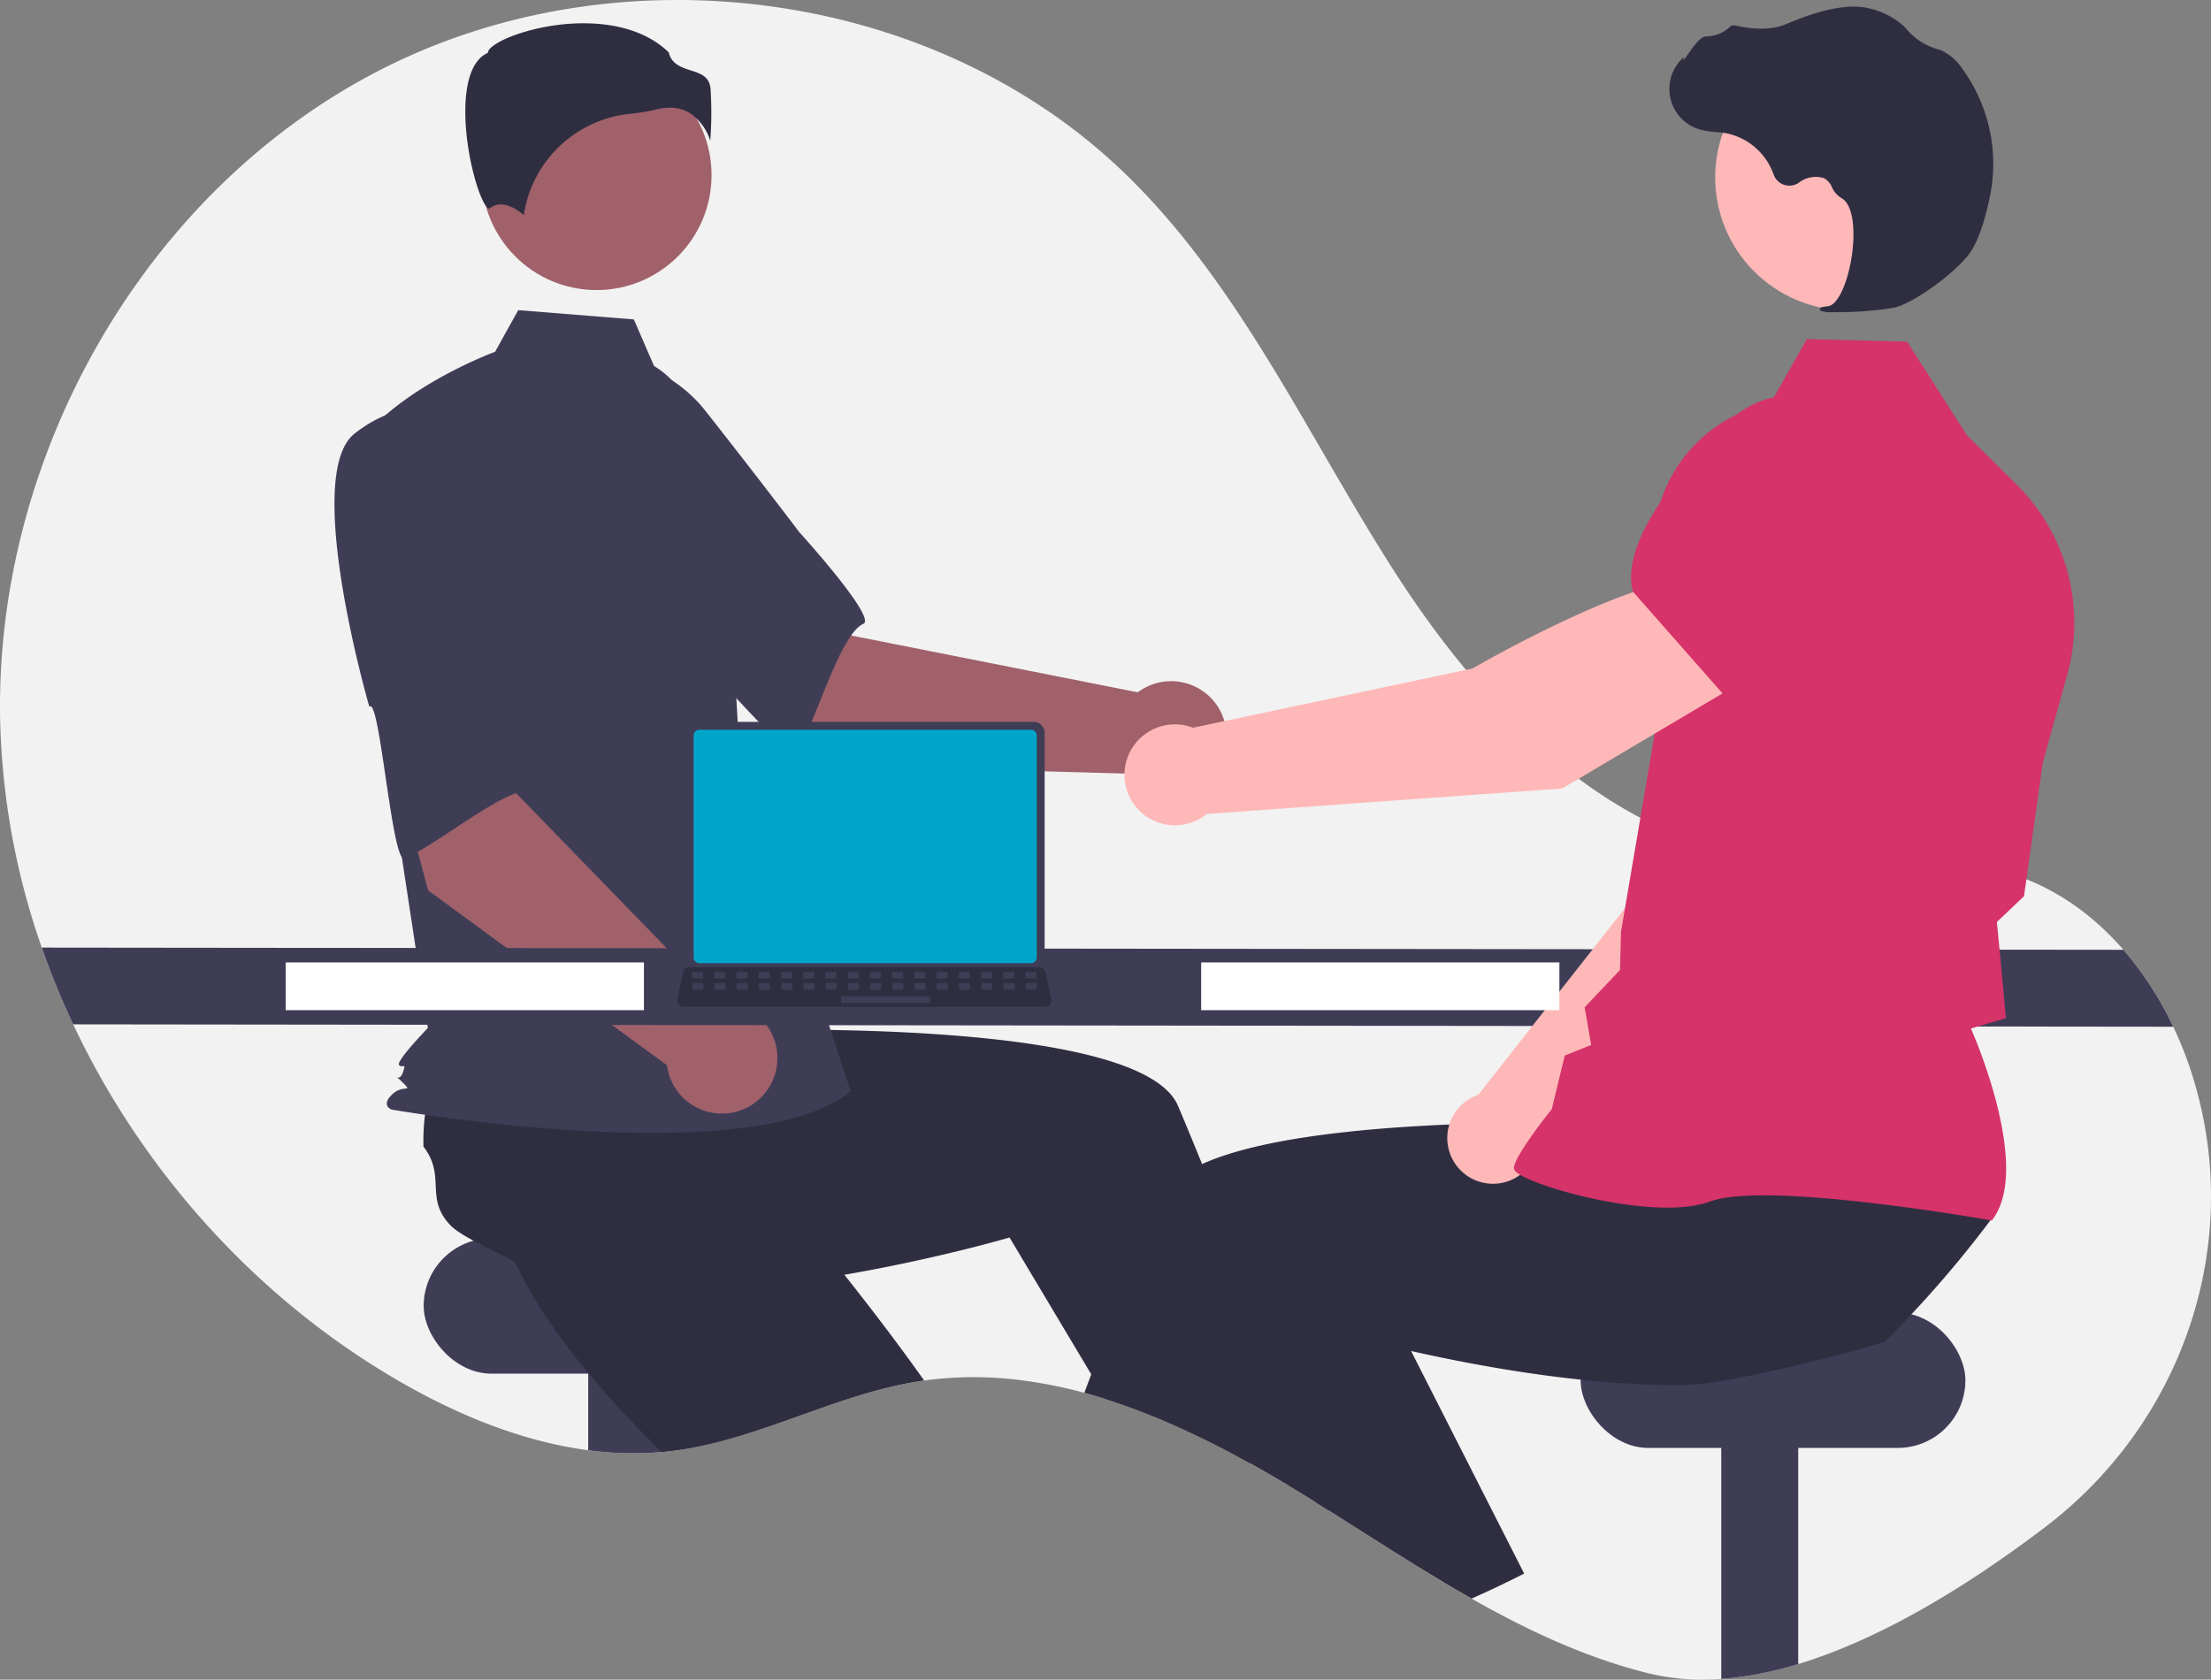
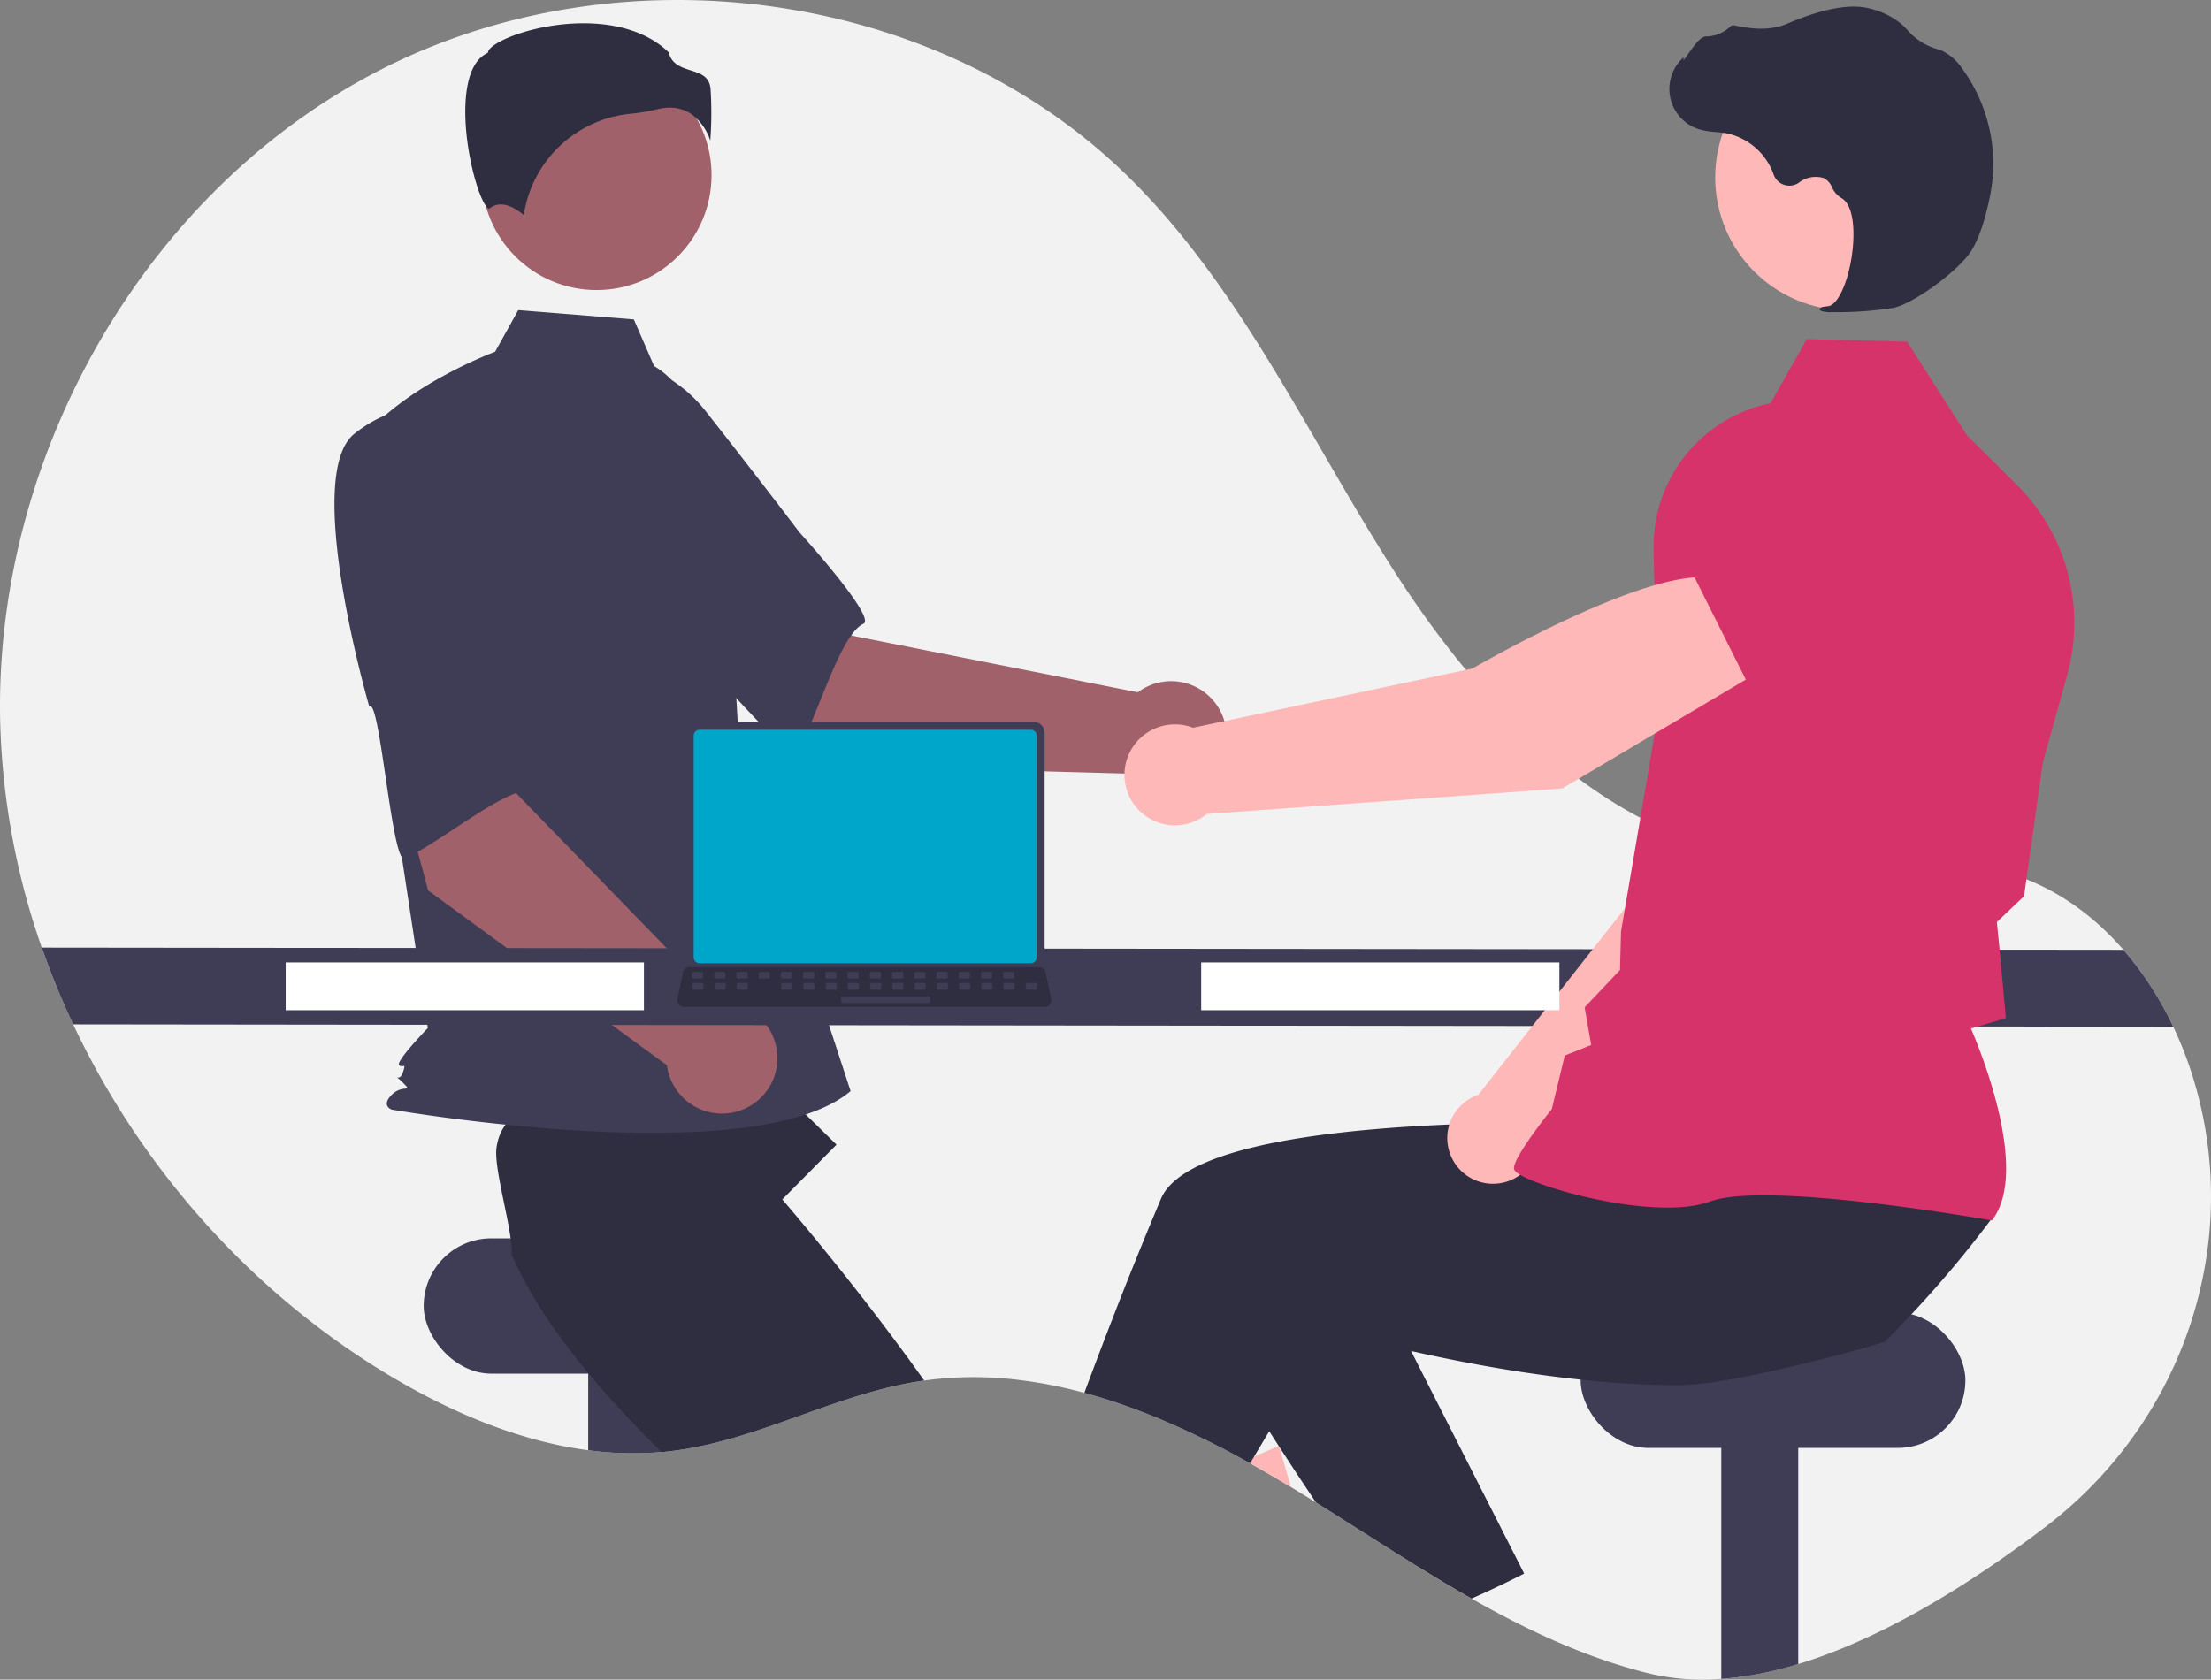
<svg xmlns="http://www.w3.org/2000/svg" xmlns:ns1="http://sodipodi.sourceforge.net/DTD/sodipodi-0.dtd" xmlns:ns2="http://www.inkscape.org/namespaces/inkscape" data-name="Layer 1" width="833.222" height="633.11" viewBox="0 0 833.222 633.11" version="1.1" id="svg9044" ns1:docname="undraw_interview_re_e5jn.svg" ns2:version="1.2.2 (b0a8486541, 2022-12-01)">
  <rect x="0" y="0" width="833.222" height="633.11" fill="#808080" stroke="none" />
  <defs id="defs9048" />
  <ns1:namedview id="namedview9046" pagecolor="#ffffff" bordercolor="#000000" borderopacity="0.25" ns2:showpageshadow="2" ns2:pageopacity="0.0" ns2:pagecheckerboard="0" ns2:deskcolor="#d1d1d1" showgrid="false" ns2:zoom="0.32036975" ns2:cx="-32.77463" ns2:cy="159.19106" ns2:window-width="1280" ns2:window-height="651" ns2:window-x="0" ns2:window-y="0" ns2:window-maximized="1" ns2:current-layer="svg9044" />
  <path d="M954.314,708.907c-27.3,20.79-60.56,41.85-93.26,51.78a132.151,132.151,0,0,1-29,5.61,87.682,87.682,0,0,1-27.45-2.13c-23.6-5.87-45.49-16.15-66.67-28.16-6.92-3.93-13.76-8.04-20.56-12.24-11.1-6.86-22.09-13.96-33.11-20.89-1.65-1.05-3.29-2.08-4.94-3.1h-.01q-3.99-2.505-8-4.94c-.47-.29-.94-.57-1.42-.86q-7.575-4.59-15.41-8.97c-.64-.35-1.28-.71-1.92-1.06a337.758,337.758,0,0,0-31.12-15.23c-6.98-2.94-14.05-5.59-21.19-7.85h-.01c-2.73-.86-5.47-1.67-8.22-2.41a172.032,172.032,0,0,0-25.14-4.92,137.461,137.461,0,0,0-35.21.28c-.79.11-1.57.22-2.36.35-31.6,5.06-60.44,22.12-92.18,26.14-1.03.13-2.05.25-3.08.34-.44.04-.88.09-1.32.12a126.185,126.185,0,0,1-27.68-.68c-25.63-3.38-50.59-13.87-73.06-27.09-52.53-30.91-95.13-78.42-121.03-133.44a297.454,297.454,0,0,1-11.83-28.93,278.47,278.47,0,0,1-15.67-84.85c-2.43-100.36,54.6-201.05,144.14-246.44,89.55-45.39,207.35-30.38,279.57,39.35,43.81,42.3,69.16,99.62,102.13,150.83,32.97,51.2,79.83,100.11,140.27,107.57,30.79,3.8,63.01-3.55,92.52,6.01,16.34,5.3,30.28,15.44,41.51,28.36a127.185,127.185,0,0,1,18.78,29,141.927,141.927,0,0,1,8.73,23.54c.41,1.49.79,2.98,1.16,4.47C1026.974,608.507,1003.484,671.447,954.314,708.907Z" transform="translate(-183.389 -133.445)" fill="#f2f2f2" id="path8914" />
  <rect x="159.665" y="466.772" width="145" height="51" rx="25.5" fill="#3f3d56" id="rect8916" />
  <path d="M434.054,638.217v42.43a125.553,125.553,0,0,1-29-.56v-41.87Z" transform="translate(-183.389 -133.445)" fill="#3f3d56" id="path8918" />
  <path d="M531.674,653.817c-.79.11-1.57.22-2.36.35-31.6,5.06-60.44,22.12-92.18,26.14-1.03.13-2.05.25-3.08.34-.44.04-.88.09-1.32.12-7.75-7.59-15.5-15.67-22.78-24.04-3.95-4.53-7.77-9.15-11.36-13.83-9.32-12.08-17.22-24.5-22.44-36.7.53-5.85-3.11-19.38-4.85-29.74l-.01-.01c-.74-4.35-1.14-8.13-.77-10.56,2.12-14.02,13.57-12.41,17.09-26.15a77.5,77.5,0,0,1,10.11-7.11c.59-.35,1.19-.7,1.81-1.05l38.2-26.4,14.6,14.32,22.22,21.8,24.08,23.61-20.44,20.65s17.08,19.69,37.05,45.94C520.604,638.547,526.174,646.077,531.674,653.817Z" transform="translate(-183.389 -133.445)" fill="#2f2e41" id="path8920" />
  <path d="M861.054,638.217v122.47a132.151,132.151,0,0,1-29,5.61v-128.08Z" transform="translate(-183.389 -133.445)" fill="#3f3d56" id="path8922" />
  <rect x="595.665" y="494.772" width="145" height="51" rx="25.5" fill="#3f3d56" id="rect8924" />
  <path d="M669.894,693.977q-7.575-4.59-15.41-8.97c-.64-.35-1.28-.71-1.92-1.06l3.44-1.47,9.28-3.99.09-.04.1.34Z" transform="translate(-183.389 -133.445)" fill="#ffb6b6" id="path8926" />
-   <path d="M684.264,702.877c-1.65-1.05-3.29-2.08-4.94-3.1h-.01q-3.99-2.505-8-4.94c-.47-.29-.94-.57-1.42-.86q-7.575-4.59-15.41-8.97c-.64-.35-1.28-.71-1.92-1.06a337.758,337.758,0,0,0-31.12-15.23c-6.98-2.94-14.05-5.59-21.19-7.85h-.01l-5.61-9.39-25.25-42.29-5.55-9.29s-18.93,5.6-45.72,10.97c-9.75,1.96-20.53,3.88-31.84,5.5-12.09,1.72-24.77,3.09-37.37,3.75-6.01.32-12,.48-17.9.43-15.25-.1-29.9-1.53-42.73-4.93-4.28-4.02-17.18-9.49-26.42-14.5h-.01c-3.88-2.1-7.1-4.11-8.79-5.9-9.74-10.3-1.42-18.33-10.08-29.57a78.018,78.018,0,0,1,.63-12.34c.09-.68.18-1.37.29-2.07l2.73-46.36,20.28-2.68,30.86-4.08,33.43-4.42,3.68,28.82s26.03-1.32,59.01-.88c52.97.72,123.85,6,133.45,28.66.9,2.13,1.8,4.28,2.7,6.43q3.21,7.71,6.36,15.5c7.61,18.8,14.87,37.78,21.5,55.72,4.12,11.16,8,21.92,11.57,31.99,2.87,8.1,5.53,15.76,7.96,22.81,2.22,6.44,4.23,12.37,6.02,17.69C683.724,701.267,683.994,702.087,684.264,702.877Z" transform="translate(-183.389 -133.445)" fill="#2f2e41" id="path8928" />
  <path d="M497.708,421.99l-64.055-54.401,41.675-42.177,29.075,47.623,107.774,21.367a20.9,20.9,0,1,1-2.97,30.678Z" transform="translate(-183.389 -133.445)" fill="#a0616a" id="path8930" />
  <path d="M377.042,296.092c-7.403,24.083,63.1,81.52,63.1,81.52.783-5.782,40.756,44.073,43.475,39.558,7.729-12.832,16.234-44.552,25.157-48.606,5.103-2.318-24.171-34.543-24.171-34.543s-14.933-19.756-34.649-44.794a53.412,53.412,0,0,0-47.084-20.961S384.445,272.009,377.042,296.092Z" transform="translate(-183.389 -133.445)" fill="#3f3d56" id="path8932" />
  <circle cx="224.825" cy="66.009" r="43.324" fill="#a0616a" id="circle8934" />
  <path d="M429.876,271.412c9.334,5.549,14.917,15.744,18.122,26.119a247.516,247.516,0,0,1,10.636,59.137l3.385,60.089,41.926,127.947c-36.336,30.746-172.919,6.988-172.919,6.988s-4.193-1.397,0-5.59,8.274-.478,4.082-4.671-1.302.478.095-3.715,0-1.397-1.398-2.795,10.819-13.976,10.819-13.976L333.445,447.503,319.47,299.363c16.771-20.963,50.498-33.321,50.498-33.321l8.715-15.687,43.574,3.486Z" transform="translate(-183.389 -133.445)" fill="#3f3d56" id="path8936" />
  <path d="M443.928,176.437a20.078,20.078,0,0,1,7.133,10.02,141.018,141.018,0,0,0,.093-19.659c-.511-4.601-3.75-5.636-7.5-6.835-3.387-1.083-7.218-2.307-8.248-6.774-13.619-13.248-37.326-12.58-53.55-7.959-8.928,2.543-14.065,5.81-14.524,7.724l-.095.394-.363.181c-6.882,3.441-8.221,14.306-8.133,22.815.168,16.031,5.703,34.239,8.821,35.718.165.078.207.048.278-.012h0c4.695-3.752,10.424.285,12.941,2.48a45.059,45.059,0,0,1,40.346-38.219,70.703,70.703,0,0,0,9.724-1.631,20.472,20.472,0,0,1,4.968-.652A14.137,14.137,0,0,1,443.928,176.437Z" transform="translate(-183.389 -133.445)" fill="#2f2e41" id="path8938" />
-   <path d="M389.338,487.262,376.085,480.475a3.632,3.632,0,0,1,3.276-6.397l13.253,6.787a3.632,3.632,0,0,1-3.276,6.397Z" transform="translate(-183.389 -133.445)" fill="#6c63ff" id="path8940" />
  <path d="M344.735,469.078l-21.801-81.162,58.259-11.028-3.133,55.709,76.547,78.818A20.9,20.9,0,1,1,434.732,534.973Z" transform="translate(-183.389 -133.445)" fill="#a0616a" id="path8942" />
  <path d="M316.972,296.916c-19.775,15.612,5.606,102.935,5.606,102.935,3.93-4.313,8.496,59.425,13.299,57.255,13.651-6.168,38.673-27.438,48.319-25.704,5.516.992-.263-42.159-.263-42.159s-1.063-24.742-3.061-56.548a53.412,53.412,0,0,0-26.836-44.001S336.747,281.305,316.972,296.916Z" transform="translate(-183.389 -133.445)" fill="#3f3d56" id="path8944" />
  <path d="M1002.384,520.457l-791.42-.9a297.454,297.454,0,0,1-11.83-28.93l784.47.83A127.185,127.185,0,0,1,1002.384,520.457Z" transform="translate(-183.389 -133.445)" fill="#3f3d56" id="path8946" />
  <path d="M750.314,730.277q-6.135,2.97-12.38,5.73c-6.92-3.93-13.76-8.04-20.56-12.24l25.22-11.08Z" transform="translate(-183.389 -133.445)" fill="#ffb6b6" id="path8948" />
  <path d="M934.194,592.477q-6.15,8.25-12.69,16.17-6.03,7.305-12.38,14.33c-1.75,1.94-3.52,3.87-5.33,5.78q-4.995,5.355-10.21,10.53c-6.26,1.97-18.94,5.44-32.53,8.68-9.89,2.35-20.26,4.58-29,6a104.486,104.486,0,0,1-14.81,1.58c-5.9.05-11.89-.11-17.9-.43-6.78-.36-13.57-.92-20.28-1.64-17.45-1.83-34.35-4.68-48.93-7.61-5.34-1.06-10.36-2.14-14.98-3.19-8.75-1.97-16.07-3.81-21.37-5.21-5.97-1.56-9.37-2.57-9.37-2.57l-14.95,25.04-7.76,12.99-5.7,9.55-1.52,2.53c-.64-.35-1.28-.71-1.92-1.06a337.758,337.758,0,0,0-31.12-15.23c-6.98-2.94-14.05-5.59-21.19-7.85h-.01c-2.73-.86-5.47-1.67-8.22-2.41q1.29-3.465,2.61-6.98,2.46-6.555,5.02-13.23c3.69-9.64,7.51-19.42,11.44-29.15,3.22-7.99,6.5-15.95,9.82-23.8,1.53-3.62,4.64-6.8,8.99-9.59a52.323,52.323,0,0,1,6.49-3.48c12.45-5.67,30.79-9.36,51-11.73,1.67-.19,3.35-.38,5.04-.56,16.73-1.76,34.48-2.67,51.08-3.09,8.31-.21,16.33-.29,23.79-.3q3.615,0,7.03.02h.01c6.15.03,11.81.12,16.79.22.97.02,1.91.05,2.83.07h.01c.62.01,1.23.03,1.83.04,10.89.28,17.57.62,17.57.62l2.59-20.32.53-4.1.5-3.9v-.01l.06-.49.41-.01,7.2-.14,60.52-1.18,33.06-.65-5.24,22.46-8.65,37.06C905.234,592.097,934.494,587.507,934.194,592.477Z" transform="translate(-183.389 -133.445)" fill="#2f2e41" id="path8950" />
  <path d="M757.774,726.577c-2.47,1.26-4.96,2.5-7.46,3.7q-6.135,2.97-12.38,5.73c-6.92-3.93-13.76-8.04-20.56-12.24-11.1-6.86-22.09-13.96-33.11-20.89-1.65-1.05-3.29-2.08-4.94-3.1h-.01c-4.54-6.74-9.17-13.76-13.84-20.99-.07-.1-.13-.2-.19-.3q-1.8-2.76-3.58-5.56c-7.47-11.7-14.98-23.9-22.27-36.36l18.46-8.62,34.32-16.02,5.92-2.76,17.02,33.51,15.18,29.89,3.38,6.65Z" transform="translate(-183.389 -133.445)" fill="#2f2e41" id="path8952" />
  <path d="M762.946,565.695l87.501-84.384,24.252-68.67L838.926,397.086c-18.375,17.601-38.237,72.424-38.237,72.424L740.477,546.115c-.469.161-.937.331-1.399.535a17.231,17.231,0,1,0,23.869,19.045Z" transform="translate(-183.389 -133.445)" fill="#ffb8b8" id="path8954" />
  <path d="M828.86,404.753l45.375,14.405.171-.028c16.889-2.829,30.903-30.412,39.684-53.054a31.596,31.596,0,0,0-16.087-40.025h0a31.666,31.666,0,0,0-33.165,4.184l-23.301,19.039Z" transform="translate(-183.389 -133.445)" fill="#6c63ff" id="path8956" />
  <path d="M934.012,593.49l.265-.352c14.157-18.776-5.206-65.273-8.133-72.017l13.164-3.899-2.294-25.064-1.105-11.176L946.143,471.262l.034-.248,7.039-50.092,9.21-33.154A73.285,73.285,0,0,0,943.465,316.233L924.638,297.54l-22.556-35.306-37.819-.976-13.6,24.159a55.141,55.141,0,0,0-44.103,55.179l1.28,64.316L794.269,484.598l-.381,14.475-13.319,14.055,2.462,14.21-9.963,3.969-4.875,20.191c-1.862,2.33-14.156,17.87-14.268,22.202-.017.65.447,1.292,1.459,2.016,7.958,5.694,52.437,18.031,72.456,10.614,21.323-7.894,104.895,6.932,105.737,7.083Z" transform="translate(-183.389 -133.445)" fill="#6c63ff" id="path8958" style="fill:#d53369;fill-opacity:1" />
  <circle cx="696.48" cy="66.885" r="50.104" fill="#ffb8b8" id="circle8960" />
  <path d="M873.756,251.104a136.267,136.267,0,0,0,23.181-1.62c7.599-1.545,24.599-14.003,29.339-21.5h0c3.521-5.57,5.772-14.268,7.042-20.583a60.914,60.914,0,0,0-10.654-48.358,19.245,19.245,0,0,0-7.773-6.634c-.278-.109-.565-.205-.855-.288a23.745,23.745,0,0,1-11.812-7.309,19.586,19.586,0,0,0-1.964-2.021,29.248,29.248,0,0,0-12.203-6.127c-7.254-1.941-17.752-.014-31.202,5.733-6.757,2.888-14.147,1.843-19.832.609a1.86,1.86,0,0,0-1.751.6,13.132,13.132,0,0,1-8.925,3.558c-2.032.089-4.164,2.903-6.741,6.572-.585.833-1.267,1.805-1.759,2.396l-.066-1.136-1.149,1.267a15.935,15.935,0,0,0,7.194,25.961,31.076,31.076,0,0,0,6.25.996c1.279.115,2.602.234,3.87.454a24.025,24.025,0,0,1,17.853,15.59,6.283,6.283,0,0,0,9.483,3.05,10.381,10.381,0,0,1,9.459-1.722,6.891,6.891,0,0,1,3.046,3.455,8.98,8.98,0,0,0,3.408,3.976c5.15,2.655,5.505,14.417,3.655,24.222-1.783,9.451-5.307,16.288-8.57,16.626-2.512.26-2.799.438-2.981.883l-.162.398.282.372A10.261,10.261,0,0,0,873.756,251.104Z" transform="translate(-183.389 -133.445)" fill="#2f2e41" id="path8962" />
  <path d="M841.302,389.605l-19.319-38.516c-28.041,1.915-83.695,34.337-83.695,34.337L632.99,407.752a19.023,19.023,0,1,0,5.186,32.508L772.123,430.659Z" transform="translate(-183.389 -133.445)" fill="#ffb8b8" id="path8964" />
-   <path d="M833.51,395.929l50.454-37.495,8.887-32.027a34.982,34.982,0,0,0-10.521-35.394h0a34.899,34.899,0,0,0-47.624,1.537c-18.987,18.951-40.642,45.39-35.99,63.723l.047.186Z" transform="translate(-183.389 -133.445)" fill="#6c63ff" id="path8966" style="fill:#d53369;fill-opacity:1" />
  <rect x="452.665" y="362.772" width="135" height="18" fill="#fff" id="rect8968" />
  <rect x="107.665" y="362.772" width="135" height="18" fill="#fff" id="rect8970" />
  <path d="M441.818,409.655v85.704a4.122,4.122,0,0,0,4.119,4.119H572.941a4.122,4.122,0,0,0,4.119-4.119v-85.704a4.124,4.124,0,0,0-4.119-4.115H445.937A4.124,4.124,0,0,0,441.818,409.655Z" transform="translate(-183.389 -133.445)" fill="#3f3d56" id="path8972" />
  <path d="M444.797,410.722v83.58a2.205,2.205,0,0,0,2.201,2.201H571.884a2.205,2.205,0,0,0,2.201-2.201V410.722a2.206,2.206,0,0,0-2.201-2.206H446.999A2.206,2.206,0,0,0,444.797,410.722Z" transform="translate(-183.389 -133.445)" fill="#6c63ff" id="path8974" style="fill:#00a6ca;fill-opacity:1" />
  <path d="M439.161,512.074a2.47,2.47,0,0,0,1.943.93h135.992A2.502,2.502,0,0,0,579.543,509.988l-2.111-10.027a2.507,2.507,0,0,0-1.558-1.818,2.425,2.425,0,0,0-.888-.168H443.208a2.425,2.425,0,0,0-.888.168,2.507,2.507,0,0,0-1.558,1.818l-2.111,10.027A2.5,2.5,0,0,0,439.161,512.074Z" transform="translate(-183.389 -133.445)" fill="#2f2e41" id="path8976" />
-   <rect x="569.832" y="499.781" width="4.188" height="2.513" rx="0.488" transform="translate(960.463 868.631) rotate(-180)" fill="#3f3d56" id="rect8978" />
  <rect x="561.455" y="499.781" width="4.188" height="2.513" rx="0.488" transform="translate(943.709 868.631) rotate(-180)" fill="#3f3d56" id="rect8980" />
  <rect x="553.078" y="499.781" width="4.188" height="2.513" rx="0.488" transform="translate(926.955 868.631) rotate(-180)" fill="#3f3d56" id="rect8982" />
  <rect x="544.701" y="499.781" width="4.188" height="2.513" rx="0.488" transform="translate(910.201 868.631) rotate(-180)" fill="#3f3d56" id="rect8984" />
  <rect x="536.324" y="499.781" width="4.188" height="2.513" rx="0.488" transform="translate(893.447 868.631) rotate(-180)" fill="#3f3d56" id="rect8986" />
  <rect x="527.947" y="499.781" width="4.188" height="2.513" rx="0.488" transform="translate(876.693 868.631) rotate(-180)" fill="#3f3d56" id="rect8988" />
  <rect x="519.57" y="499.781" width="4.188" height="2.513" rx="0.488" transform="translate(859.939 868.631) rotate(-180)" fill="#3f3d56" id="rect8990" />
  <rect x="511.193" y="499.781" width="4.188" height="2.513" rx="0.488" transform="translate(843.185 868.631) rotate(-180)" fill="#3f3d56" id="rect8992" />
  <rect x="502.816" y="499.781" width="4.188" height="2.513" rx="0.488" transform="translate(826.431 868.631) rotate(-180)" fill="#3f3d56" id="rect8994" />
  <rect x="494.439" y="499.781" width="4.188" height="2.513" rx="0.488" transform="translate(809.677 868.631) rotate(-180)" fill="#3f3d56" id="rect8996" />
  <rect x="486.062" y="499.781" width="4.188" height="2.513" rx="0.488" transform="translate(792.923 868.631) rotate(-180)" fill="#3f3d56" id="rect8998" />
  <rect x="477.685" y="499.781" width="4.188" height="2.513" rx="0.488" transform="translate(776.169 868.631) rotate(-180)" fill="#3f3d56" id="rect9000" />
  <rect x="469.308" y="499.781" width="4.188" height="2.513" rx="0.488" transform="translate(759.415 868.631) rotate(-180)" fill="#3f3d56" id="rect9002" />
  <rect x="460.931" y="499.781" width="4.188" height="2.513" rx="0.488" transform="translate(742.661 868.631) rotate(-180)" fill="#3f3d56" id="rect9004" />
  <rect x="452.554" y="499.781" width="4.188" height="2.513" rx="0.488" transform="translate(725.907 868.631) rotate(-180)" fill="#3f3d56" id="rect9006" />
  <rect x="444.177" y="499.781" width="4.188" height="2.513" rx="0.488" transform="translate(709.153 868.631) rotate(-180)" fill="#3f3d56" id="rect9008" />
  <rect x="569.931" y="503.97" width="4.188" height="2.513" rx="0.488" transform="translate(960.661 877.008) rotate(-180)" fill="#3f3d56" id="rect9010" />
  <rect x="561.554" y="503.97" width="4.188" height="2.513" rx="0.488" transform="translate(943.907 877.008) rotate(-180)" fill="#3f3d56" id="rect9012" />
  <rect x="553.177" y="503.97" width="4.188" height="2.513" rx="0.488" transform="translate(927.153 877.008) rotate(-180)" fill="#3f3d56" id="rect9014" />
  <rect x="544.8" y="503.97" width="4.188" height="2.513" rx="0.488" transform="translate(910.399 877.008) rotate(-180)" fill="#3f3d56" id="rect9016" />
  <rect x="536.423" y="503.97" width="4.188" height="2.513" rx="0.488" transform="translate(893.645 877.008) rotate(-180)" fill="#3f3d56" id="rect9018" />
  <rect x="528.046" y="503.97" width="4.188" height="2.513" rx="0.488" transform="translate(876.891 877.008) rotate(-180)" fill="#3f3d56" id="rect9020" />
  <rect x="519.669" y="503.97" width="4.188" height="2.513" rx="0.488" transform="translate(860.137 877.008) rotate(-180)" fill="#3f3d56" id="rect9022" />
  <rect x="511.292" y="503.97" width="4.188" height="2.513" rx="0.488" transform="translate(843.383 877.008) rotate(-180)" fill="#3f3d56" id="rect9024" />
  <rect x="502.915" y="503.97" width="4.188" height="2.513" rx="0.488" transform="translate(826.629 877.008) rotate(-180)" fill="#3f3d56" id="rect9026" />
  <rect x="494.538" y="503.97" width="4.188" height="2.513" rx="0.488" transform="translate(809.875 877.008) rotate(-180)" fill="#3f3d56" id="rect9028" />
  <rect x="486.161" y="503.97" width="4.188" height="2.513" rx="0.488" transform="translate(793.121 877.008) rotate(-180)" fill="#3f3d56" id="rect9030" />
  <rect x="477.784" y="503.97" width="4.188" height="2.513" rx="0.488" transform="translate(776.367 877.008) rotate(-180)" fill="#3f3d56" id="rect9032" />
-   <rect x="469.407" y="503.97" width="4.188" height="2.513" rx="0.488" transform="translate(759.613 877.008) rotate(-180)" fill="#3f3d56" id="rect9034" />
  <rect x="461.03" y="503.97" width="4.188" height="2.513" rx="0.488" transform="translate(742.859 877.008) rotate(-180)" fill="#3f3d56" id="rect9036" />
  <rect x="452.653" y="503.97" width="4.188" height="2.513" rx="0.488" transform="translate(726.105 877.008) rotate(-180)" fill="#3f3d56" id="rect9038" />
  <rect x="444.276" y="503.97" width="4.188" height="2.513" rx="0.488" transform="translate(709.351 877.008) rotate(-180)" fill="#3f3d56" id="rect9040" />
  <rect x="500.402" y="508.996" width="33.508" height="2.513" rx="0.488" transform="translate(850.922 887.06) rotate(-180)" fill="#3f3d56" id="rect9042" />
</svg>